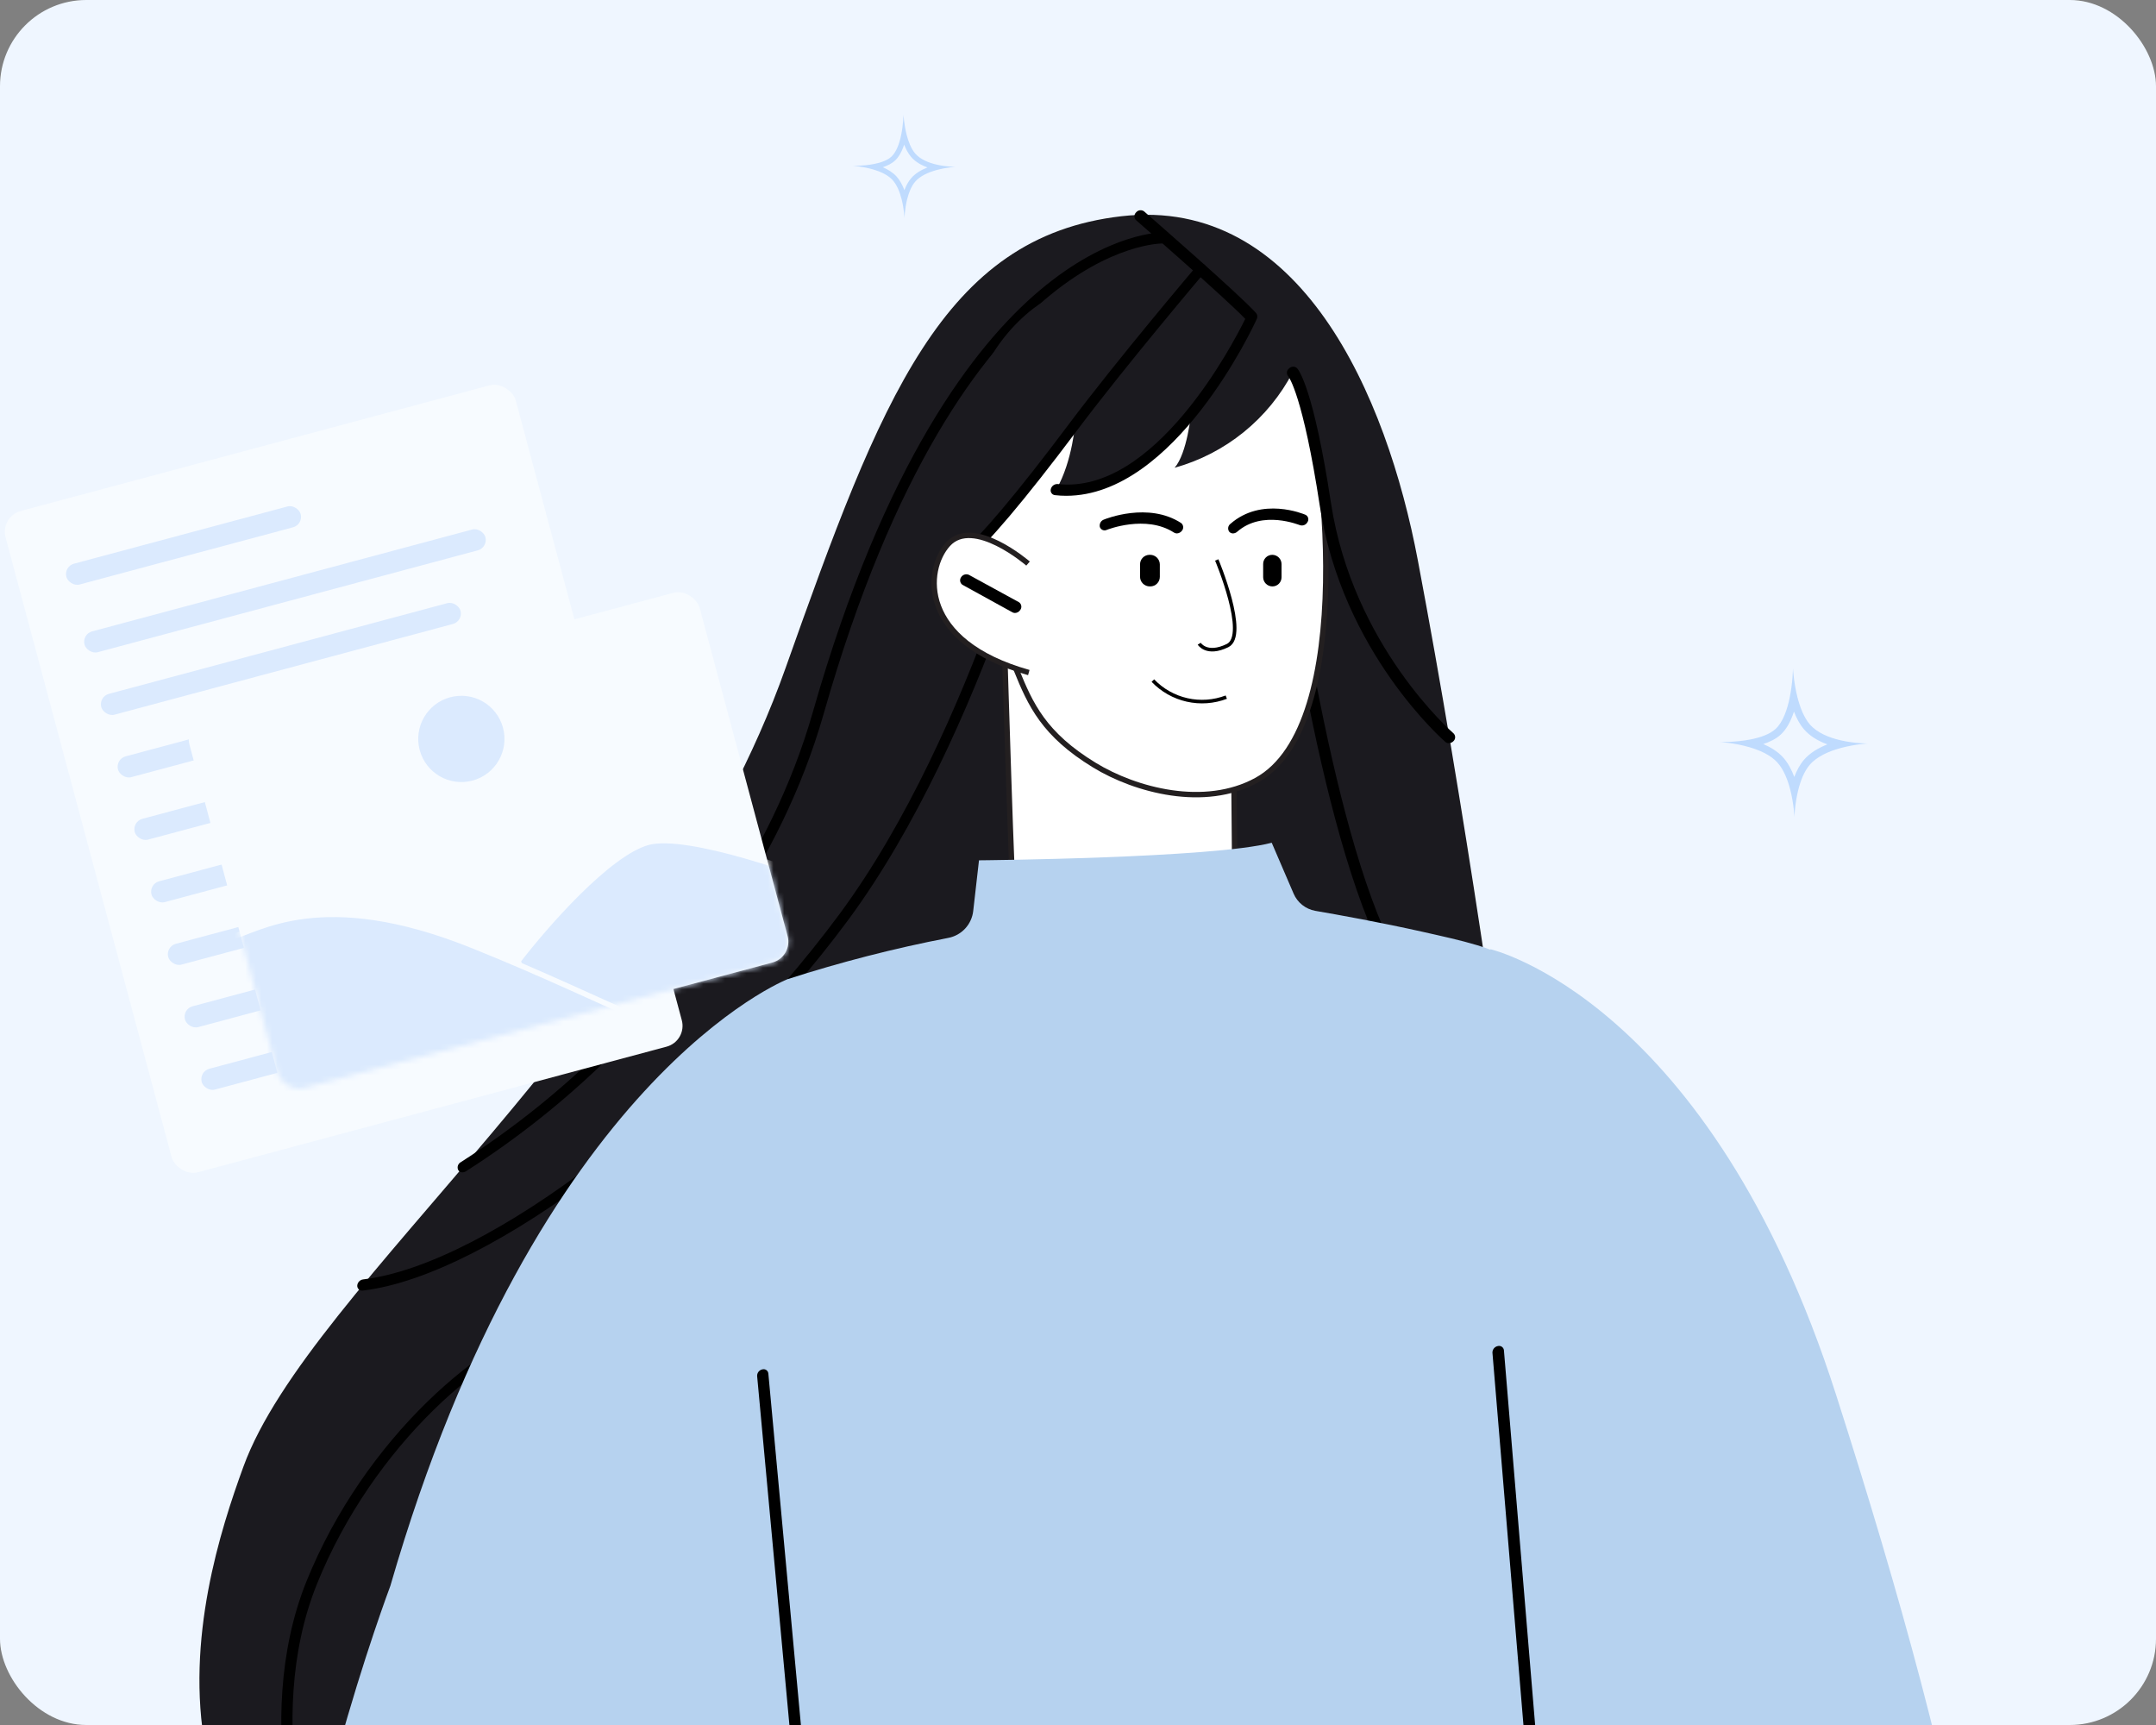
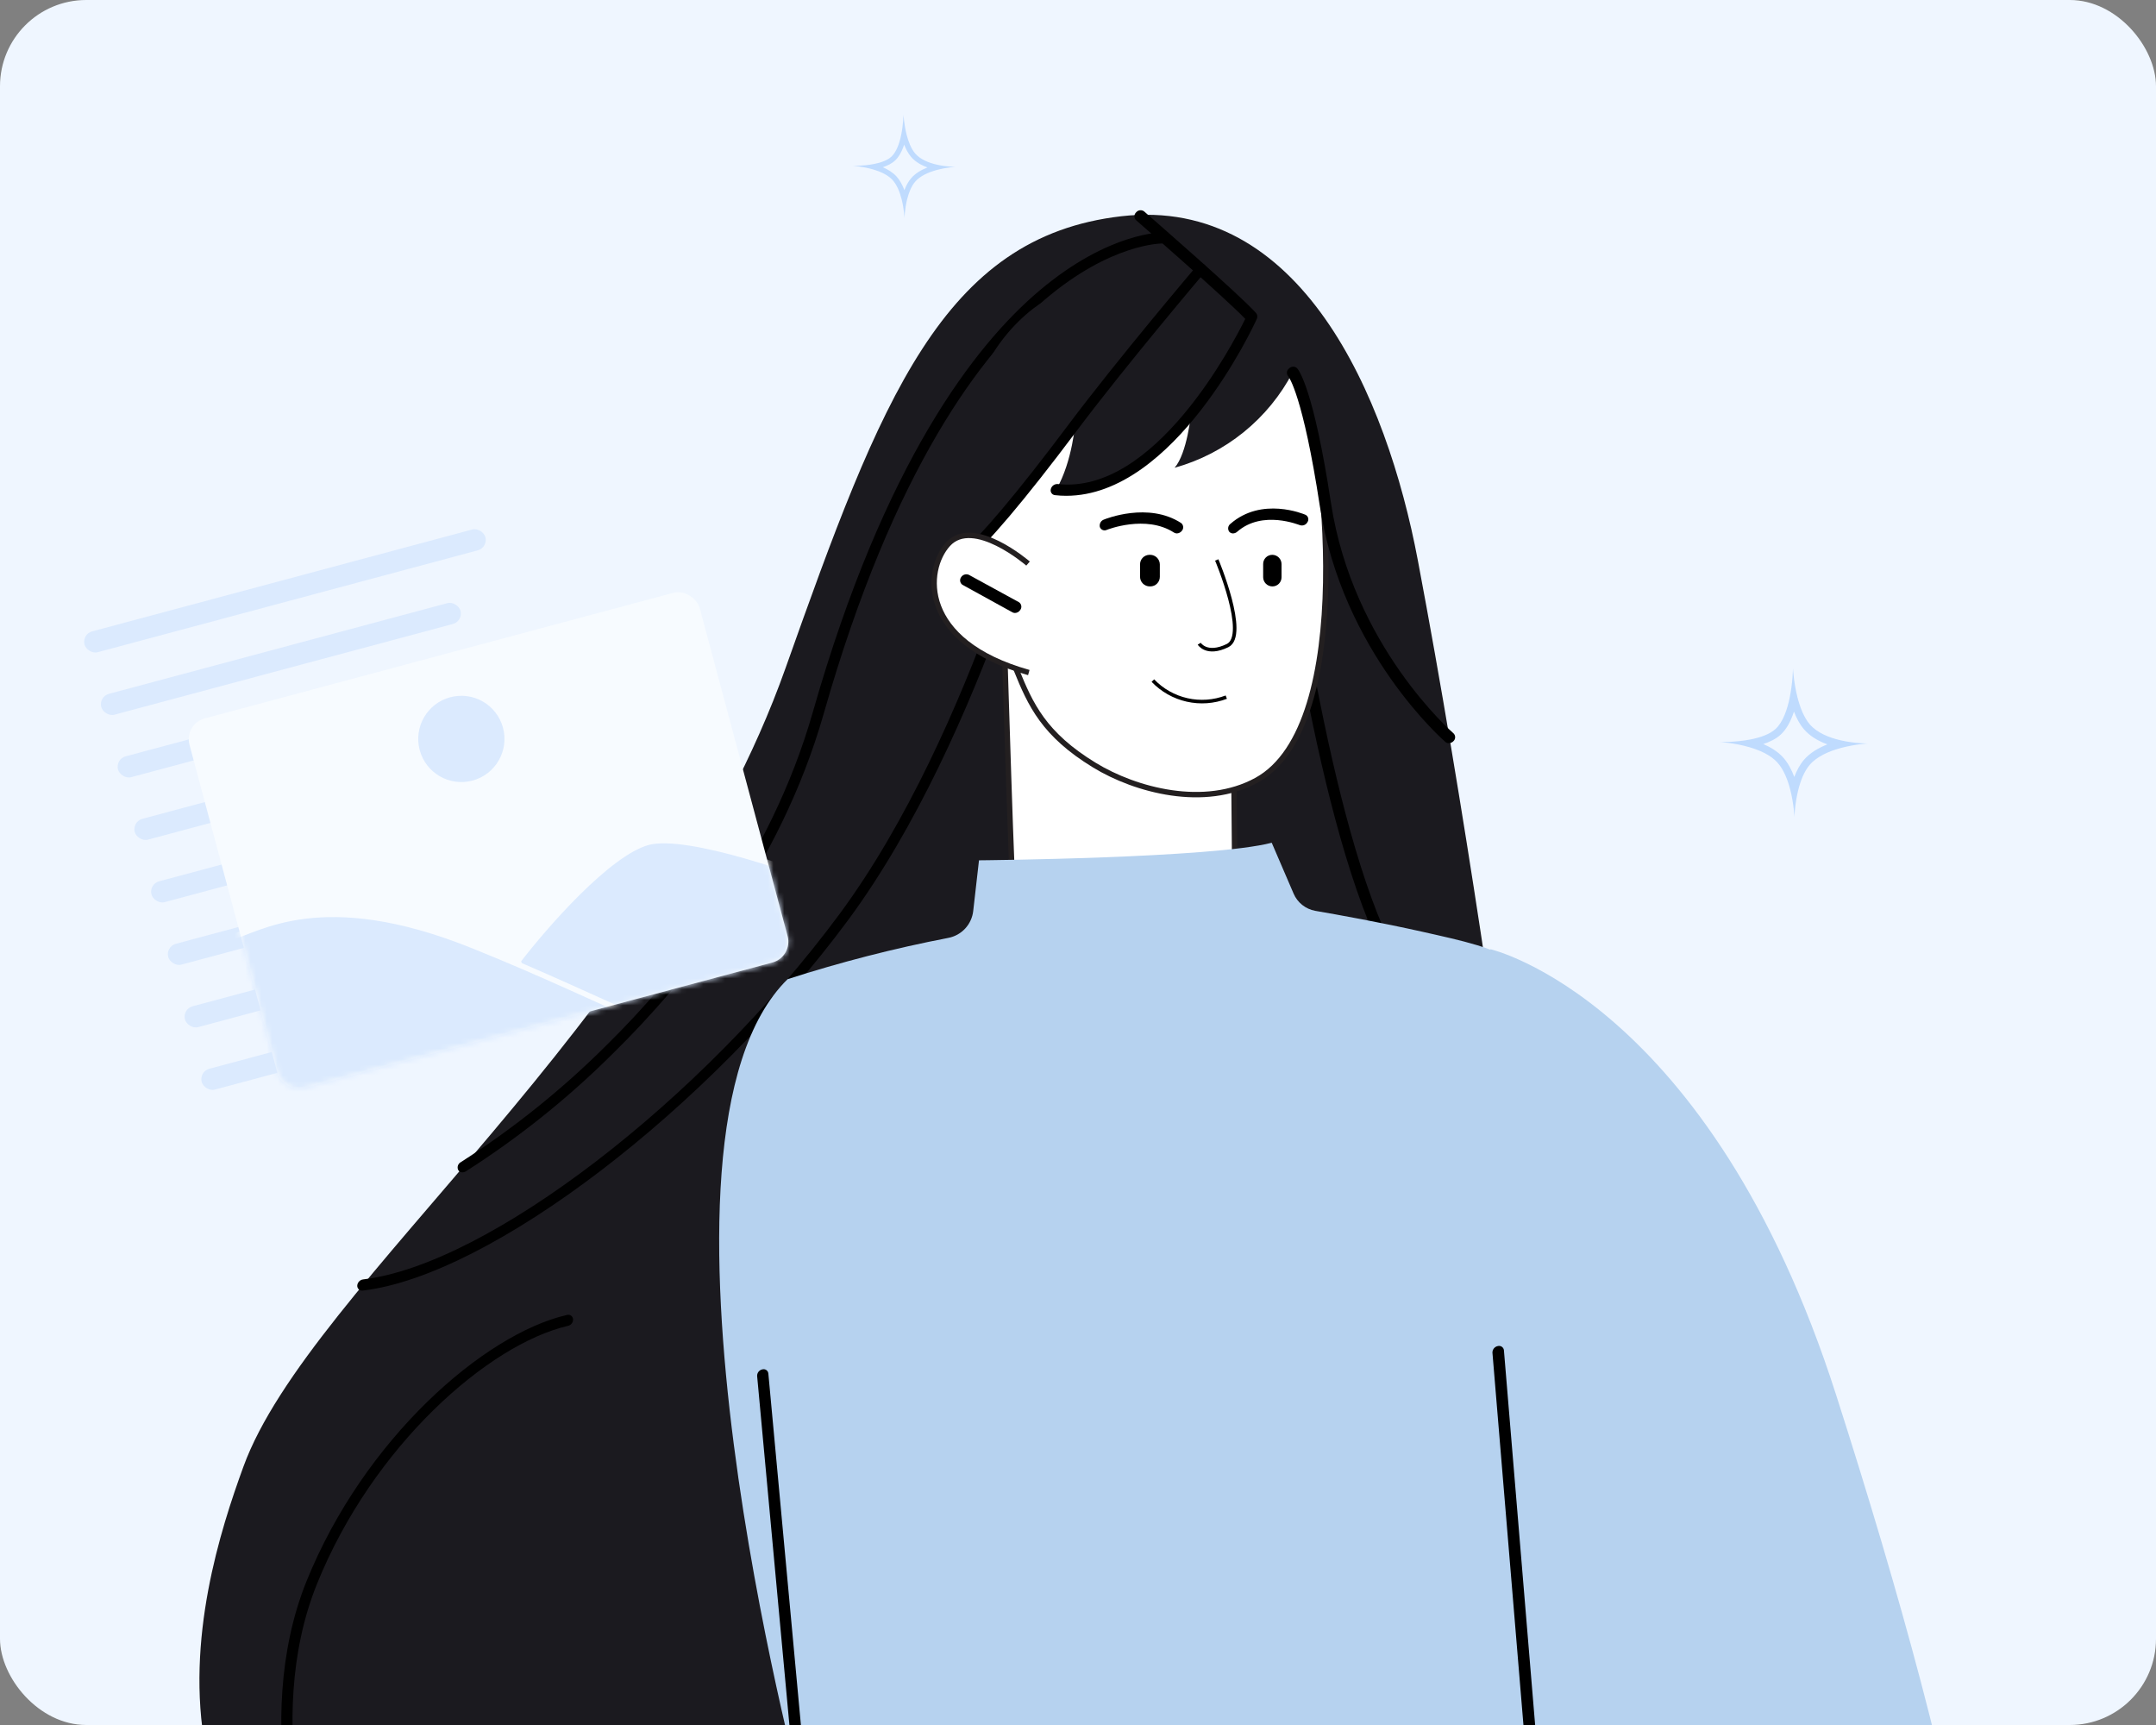
<svg xmlns="http://www.w3.org/2000/svg" width="400" height="320" viewBox="0 0 400 320" fill="none">
  <rect x="0" y="0" width="400" height="320" fill="#808080" stroke="none" />
  <g clip-path="url(#clip0_1541_170)">
    <rect width="400" height="320" rx="16" fill="#EFF6FF" />
    <path d="M291.212 300.114C291.212 300.114 280.342 195.484 263.052 103.954C257.252 73.254 241.242 36.304 208.052 40.114C174.862 43.924 163.412 74.114 145.752 123.904C122.222 190.204 57.431 238.374 45.161 272.074C36.621 295.484 18.982 353.484 93.132 376.484C167.282 399.484 303.132 368.774 303.132 368.774L291.212 300.114Z" fill="#1B1A1F" />
    <path d="M85.792 217.484C85.628 217.488 85.466 217.446 85.325 217.363C85.183 217.28 85.068 217.159 84.992 217.014C84.882 216.755 84.873 216.464 84.967 216.2C85.062 215.935 85.253 215.715 85.502 215.584C95.224 209.367 104.253 202.126 112.432 193.984C125.562 181.084 142.872 159.874 150.802 132.104C164.052 85.664 180.952 63.964 192.802 53.944C205.802 42.944 215.672 43.084 216.082 43.094C216.213 43.096 216.342 43.126 216.459 43.184C216.577 43.241 216.68 43.324 216.762 43.427C216.843 43.529 216.9 43.649 216.93 43.776C216.959 43.904 216.96 44.036 216.932 44.164C216.878 44.444 216.73 44.697 216.511 44.879C216.292 45.062 216.017 45.162 215.732 45.164C215.632 45.164 206.202 45.054 193.822 55.604C182.302 65.434 165.822 86.734 152.822 132.394C144.742 160.704 127.122 182.284 113.752 195.394C105.45 203.668 96.277 211.017 86.392 217.314C86.213 217.428 86.004 217.487 85.792 217.484Z" fill="black" />
    <path d="M58.092 351.634C57.91 351.639 57.731 351.587 57.58 351.484C57.429 351.382 57.315 351.235 57.252 351.064C57.142 350.754 46.162 319.904 56.862 293.344C67.512 266.964 89.772 247.484 105.182 243.934C105.308 243.897 105.441 243.888 105.571 243.908C105.701 243.928 105.825 243.976 105.934 244.05C106.043 244.123 106.134 244.22 106.201 244.333C106.268 244.447 106.31 244.573 106.322 244.704C106.34 244.991 106.256 245.274 106.083 245.503C105.911 245.733 105.662 245.893 105.382 245.954C90.592 249.384 69.122 268.244 58.792 293.874C48.402 319.664 59.122 349.824 59.232 350.124C59.303 350.392 59.275 350.677 59.154 350.926C59.033 351.176 58.826 351.374 58.572 351.484C58.426 351.572 58.261 351.623 58.092 351.634Z" fill="black" />
    <path d="M67.181 239.414C67.061 239.417 66.941 239.395 66.829 239.35C66.717 239.304 66.616 239.236 66.531 239.15C66.447 239.064 66.381 238.961 66.338 238.848C66.295 238.735 66.276 238.615 66.281 238.494C66.299 238.208 66.416 237.938 66.611 237.728C66.806 237.519 67.067 237.383 67.351 237.344C90.441 234.634 130.071 204.254 155.701 169.634C180.881 135.634 194.181 81.574 194.311 81.024C194.381 80.748 194.545 80.505 194.775 80.337C195.005 80.168 195.287 80.086 195.571 80.104C195.702 80.115 195.828 80.155 195.942 80.221C196.055 80.287 196.152 80.377 196.226 80.486C196.299 80.594 196.348 80.717 196.368 80.847C196.388 80.976 196.379 81.109 196.341 81.234C196.211 81.784 182.801 136.234 157.341 170.694C131.341 205.804 90.981 236.624 67.341 239.404L67.181 239.414Z" fill="black" />
    <path d="M266.141 188.654C265.972 188.656 265.806 188.611 265.661 188.524C249.871 179.334 240.661 120.524 237.661 101.134C237.211 98.264 236.821 95.784 236.661 95.344C236.568 95.104 236.56 94.839 236.638 94.594C236.716 94.348 236.876 94.136 237.091 93.994C237.195 93.909 237.315 93.846 237.444 93.808C237.573 93.771 237.709 93.759 237.842 93.775C237.976 93.791 238.105 93.834 238.221 93.901C238.338 93.967 238.44 94.057 238.521 94.164C238.741 94.484 238.821 94.964 239.701 100.544C242.701 119.684 251.781 177.914 266.871 186.704C266.978 186.781 267.07 186.878 267.139 186.99C267.209 187.102 267.256 187.226 267.277 187.356C267.299 187.486 267.294 187.62 267.264 187.748C267.234 187.876 267.178 187.997 267.101 188.104C266.995 188.265 266.853 188.398 266.686 188.493C266.52 188.589 266.333 188.644 266.141 188.654Z" fill="black" />
    <path d="M228.902 141.294L229.122 166.244C229.122 166.244 188.452 167.894 188.122 167.894C187.792 167.894 186.392 120.944 186.392 120.944L190.872 123.084L228.902 141.294Z" fill="white" stroke="#231F20" stroke-miterlimit="10" />
    <path d="M188.512 124.124C191.182 130.744 193.662 136.214 203.032 141.934C210.692 146.614 223.492 150.024 233.142 144.734C251.692 134.554 246.142 82.994 241.012 66.984C235.882 50.974 181.142 48.304 181.012 77.984C180.952 99.794 183.772 112.264 188.512 124.124Z" fill="white" stroke="#231F20" stroke-miterlimit="10" />
    <path d="M225.741 103.874C225.741 103.874 231.631 117.874 227.741 119.764C223.851 121.654 222.491 119.414 222.491 119.414" stroke="black" stroke-width="0.66" stroke-miterlimit="10" />
    <path d="M213.892 126.254C215.609 128.048 217.816 129.296 220.239 129.842C222.661 130.388 225.191 130.208 227.512 129.324" stroke="black" stroke-width="0.66" stroke-miterlimit="10" />
    <path d="M228.752 98.954C228.621 98.954 228.493 98.926 228.374 98.873C228.255 98.819 228.149 98.741 228.062 98.644C227.898 98.422 227.828 98.144 227.867 97.871C227.906 97.598 228.052 97.351 228.272 97.184C234.092 92.084 241.872 95.354 242.202 95.494C242.322 95.551 242.428 95.633 242.514 95.734C242.6 95.836 242.663 95.955 242.699 96.083C242.735 96.211 242.743 96.345 242.723 96.476C242.703 96.608 242.654 96.733 242.582 96.844C242.453 97.096 242.237 97.293 241.974 97.397C241.711 97.502 241.419 97.508 241.152 97.414C241.072 97.414 234.232 94.524 229.532 98.644C229.317 98.837 229.04 98.947 228.752 98.954Z" fill="black" />
    <path d="M218.332 98.954C218.152 98.951 217.975 98.899 217.822 98.804C212.592 95.414 205.412 98.264 205.342 98.294C205.223 98.352 205.093 98.385 204.961 98.388C204.828 98.392 204.697 98.368 204.575 98.317C204.452 98.266 204.343 98.189 204.253 98.092C204.162 97.995 204.094 97.88 204.052 97.754C203.99 97.478 204.03 97.188 204.164 96.938C204.298 96.689 204.517 96.496 204.782 96.394C205.122 96.254 213.042 93.074 219.132 97.024C219.237 97.106 219.324 97.208 219.389 97.324C219.454 97.441 219.496 97.568 219.51 97.701C219.525 97.833 219.514 97.967 219.476 98.094C219.439 98.222 219.376 98.341 219.292 98.444C219.181 98.597 219.037 98.722 218.871 98.81C218.704 98.898 218.52 98.948 218.332 98.954Z" fill="black" />
    <path d="M236.072 108.784C235.617 108.784 235.181 108.604 234.859 108.284C234.537 107.964 234.354 107.529 234.352 107.074V104.634C234.349 104.411 234.391 104.189 234.475 103.981C234.558 103.774 234.682 103.585 234.84 103.426C234.997 103.267 235.184 103.141 235.39 103.055C235.597 102.969 235.818 102.924 236.042 102.924C236.496 102.924 236.932 103.104 237.254 103.425C237.577 103.745 237.759 104.18 237.762 104.634V107.074C237.764 107.298 237.723 107.52 237.639 107.727C237.555 107.935 237.431 108.123 237.274 108.282C237.117 108.441 236.929 108.568 236.723 108.654C236.517 108.74 236.295 108.784 236.072 108.784Z" fill="black" />
    <path d="M213.422 108.784H213.312C212.838 108.784 212.383 108.597 212.046 108.264C211.709 107.931 211.517 107.478 211.512 107.004V104.704C211.509 104.472 211.553 104.24 211.64 104.025C211.727 103.809 211.856 103.612 212.02 103.447C212.184 103.281 212.379 103.15 212.594 103.06C212.809 102.97 213.039 102.924 213.272 102.924H213.382C213.856 102.924 214.311 103.111 214.648 103.444C214.985 103.778 215.177 104.23 215.182 104.704V107.004C215.183 107.237 215.139 107.467 215.051 107.682C214.963 107.898 214.834 108.094 214.67 108.259C214.507 108.424 214.313 108.556 214.098 108.646C213.884 108.736 213.654 108.783 213.422 108.784Z" fill="black" />
    <path fill-rule="evenodd" clip-rule="evenodd" d="M276.512 176.084C276.512 176.084 317.162 185.464 340.662 258.794C364.162 332.124 379.662 399.554 360.882 418.164C360.882 418.164 313.732 417.704 268.962 293.314L276.512 176.084Z" fill="#B6D2EF" />
-     <path fill-rule="evenodd" clip-rule="evenodd" d="M146.122 181.644C146.122 181.644 99.762 199.644 72.422 294.194C72.422 294.194 52.832 346.054 52.482 386.104C52.402 395.354 61.262 401.154 67.642 404.914C97.142 422.274 140.642 333.604 154.872 303.734C185.012 240.634 146.122 181.644 146.122 181.644Z" fill="#B6D2EF" />
    <path fill-rule="evenodd" clip-rule="evenodd" d="M146.121 181.644C155.898 178.492 165.856 175.934 175.941 173.984C177.145 173.754 178.243 173.145 179.074 172.245C179.906 171.345 180.427 170.202 180.561 168.984L181.631 159.594C181.631 159.594 224.971 159.214 235.941 156.334L240.001 165.774C240.354 166.594 240.903 167.314 241.601 167.871C242.299 168.427 243.123 168.803 244.001 168.964C248.161 169.674 256.201 171.124 263.921 172.854C271.111 174.474 278.161 175.954 280.251 178.474L287.981 332.204H148.631C148.631 332.204 116.161 211.074 146.121 181.644Z" fill="#B6D2EF" />
    <path d="M148.511 333.264C148.288 333.27 148.07 333.191 147.903 333.042C147.736 332.894 147.631 332.687 147.611 332.464L140.471 255.274C140.457 254.989 140.545 254.707 140.719 254.48C140.893 254.253 141.142 254.095 141.421 254.034C141.547 253.997 141.679 253.987 141.808 254.007C141.938 254.027 142.061 254.076 142.17 254.15C142.278 254.224 142.368 254.321 142.434 254.434C142.5 254.547 142.54 254.674 142.551 254.804L149.701 331.994C149.711 332.286 149.615 332.572 149.431 332.8C149.248 333.028 148.989 333.182 148.701 333.234L148.511 333.264Z" fill="black" />
    <path d="M284.581 333.264C284.355 333.272 284.135 333.193 283.967 333.041C283.799 332.89 283.697 332.68 283.681 332.454L276.891 250.944C276.882 250.652 276.977 250.366 277.161 250.138C277.344 249.911 277.604 249.757 277.891 249.704C278.018 249.67 278.151 249.664 278.28 249.687C278.41 249.71 278.533 249.76 278.64 249.836C278.748 249.911 278.838 250.009 278.904 250.123C278.97 250.236 279.01 250.363 279.021 250.494L285.811 332.004C285.816 332.294 285.719 332.577 285.536 332.802C285.353 333.027 285.096 333.18 284.811 333.234L284.581 333.264Z" fill="black" />
    <path d="M176.132 106.484C176.132 106.484 196.332 85.914 199.502 78.284C199.502 78.284 199.022 85.494 195.982 90.794C195.982 90.794 205.712 94.214 220.982 76.674C220.982 76.674 220.262 84.104 217.922 86.774C222.597 85.475 226.955 83.231 230.727 80.179C234.499 77.128 237.605 73.335 239.852 69.034C242.369 77.067 244.396 85.246 245.922 93.524C247.212 100.524 245.802 63.794 245.412 63.224C245.022 62.654 208.992 42.844 190.952 57.834C175.352 70.804 177.352 94.024 176.132 106.484Z" fill="#1B1A1F" />
    <path d="M197.821 91.974C197.119 91.974 196.418 91.933 195.721 91.854C195.591 91.841 195.465 91.799 195.354 91.731C195.242 91.663 195.146 91.572 195.073 91.463C195.001 91.354 194.953 91.23 194.934 91.101C194.914 90.972 194.924 90.84 194.961 90.714C195.033 90.437 195.199 90.194 195.43 90.026C195.662 89.858 195.945 89.776 196.231 89.794C214.231 91.794 228.801 63.694 231.031 59.154C227.261 55.224 210.951 41.004 210.781 40.854C210.681 40.761 210.602 40.648 210.547 40.522C210.493 40.397 210.465 40.261 210.465 40.124C210.465 39.987 210.493 39.852 210.547 39.726C210.602 39.601 210.681 39.488 210.781 39.394C210.957 39.18 211.209 39.041 211.485 39.008C211.761 38.974 212.039 39.048 212.261 39.214C212.991 39.854 230.261 54.884 233.071 58.114C233.178 58.255 233.245 58.422 233.266 58.598C233.287 58.774 233.261 58.952 233.191 59.114C232.571 60.554 217.901 91.964 197.821 91.974Z" fill="black" />
    <path d="M178.972 103.954C178.824 103.959 178.677 103.926 178.545 103.858C178.414 103.79 178.303 103.688 178.222 103.564C178.086 103.322 178.047 103.037 178.114 102.768C178.181 102.499 178.348 102.265 178.582 102.114C181.522 100.004 188.842 91.314 198.182 78.844C207.332 66.634 221.852 49.524 222.002 49.354C222.172 49.135 222.42 48.988 222.694 48.943C222.969 48.899 223.25 48.96 223.482 49.114C223.578 49.208 223.655 49.319 223.708 49.443C223.761 49.567 223.788 49.7 223.788 49.834C223.788 49.969 223.761 50.102 223.708 50.225C223.655 50.349 223.578 50.461 223.482 50.554C223.342 50.724 208.872 67.774 199.762 79.924C190.132 92.774 182.762 101.454 179.612 103.734C179.425 103.869 179.202 103.946 178.972 103.954Z" fill="black" />
    <path d="M190.732 104.544C190.732 104.544 180.582 95.764 175.872 100.964C171.542 105.744 170.502 119.034 190.872 124.764" fill="white" />
    <path d="M190.732 104.544C190.732 104.544 180.582 95.764 175.872 100.964C171.542 105.744 170.502 119.034 190.872 124.764" stroke="#231F20" stroke-miterlimit="10" />
    <path d="M188.312 113.714C188.155 113.713 188.001 113.676 187.862 113.604L178.562 108.484C178.343 108.334 178.193 108.104 178.144 107.843C178.095 107.582 178.152 107.313 178.302 107.094C178.446 106.854 178.673 106.675 178.94 106.59C179.207 106.506 179.496 106.521 179.752 106.634L189.062 111.724C189.279 111.876 189.427 112.107 189.474 112.368C189.521 112.628 189.463 112.897 189.312 113.114C189.209 113.29 189.064 113.438 188.889 113.543C188.714 113.648 188.516 113.707 188.312 113.714Z" fill="black" />
    <path d="M268.772 137.864C268.556 137.868 268.347 137.793 268.182 137.654C267.982 137.484 249.012 121.024 244.862 93.854C241.722 73.274 239.112 69.934 239.002 69.804C238.912 69.701 238.845 69.581 238.804 69.45C238.763 69.32 238.749 69.183 238.763 69.047C238.777 68.911 238.819 68.779 238.886 68.66C238.953 68.541 239.043 68.437 239.152 68.354C239.342 68.153 239.603 68.034 239.88 68.023C240.156 68.012 240.426 68.109 240.632 68.294C240.942 68.614 243.692 72.024 246.932 93.294C250.982 119.804 269.482 135.874 269.662 136.034C269.76 136.128 269.838 136.24 269.892 136.365C269.945 136.489 269.973 136.624 269.973 136.759C269.973 136.895 269.945 137.029 269.892 137.154C269.838 137.278 269.76 137.391 269.662 137.484C269.548 137.606 269.41 137.703 269.257 137.768C269.104 137.833 268.938 137.866 268.772 137.864Z" fill="black" />
-     <rect y="95.822" width="98" height="127" rx="4" transform="rotate(-15 0 95.822)" fill="#F7FBFF" />
-     <rect x="11.799" y="105.084" width="45" height="4" rx="2" transform="rotate(-15 11.799 105.084)" fill="#DBEAFE" />
    <rect x="15.163" y="117.641" width="77" height="4" rx="2" transform="rotate(-15 15.163 117.641)" fill="#DBEAFE" />
    <rect x="27.587" y="164.005" width="77" height="4" rx="2" transform="rotate(-15 27.587 164.005)" fill="#DBEAFE" />
    <rect x="18.27" y="129.232" width="69" height="4" rx="2" transform="rotate(-15 18.27 129.232)" fill="#DBEAFE" />
    <rect x="30.692" y="175.597" width="69" height="4" rx="2" transform="rotate(-15 30.692 175.597)" fill="#DBEAFE" />
    <rect x="21.375" y="140.823" width="72" height="4" rx="2" transform="rotate(-15 21.375 140.823)" fill="#DBEAFE" />
    <rect x="33.799" y="187.188" width="72" height="4" rx="2" transform="rotate(-15 33.799 187.188)" fill="#DBEAFE" />
    <rect x="24.481" y="152.414" width="72" height="4" rx="2" transform="rotate(-15 24.481 152.414)" fill="#DBEAFE" />
    <rect x="36.904" y="198.779" width="72" height="4" rx="2" transform="rotate(-15 36.904 198.779)" fill="#DBEAFE" />
    <rect x="34.122" y="134.302" width="98" height="71" rx="4" transform="rotate(-15 34.122 134.302)" fill="#F7FBFF" />
    <circle cx="85.594" cy="137.075" r="8" transform="rotate(-15 85.594 137.075)" fill="#DBEAFE" />
    <mask id="mask0_1541_170" style="mask-type:alpha" maskUnits="userSpaceOnUse" x="35" y="109" width="112" height="93">
      <rect x="34.122" y="134.302" width="98" height="71" rx="4" transform="rotate(-15 34.122 134.302)" fill="#F7FBFF" />
    </mask>
    <g mask="url(#mask0_1541_170)">
      <path d="M120.24 156.261C112.899 158.228 101.095 171.744 96.111 178.256L105.479 201.628L164.401 185.84L159.095 166.038C149.202 161.96 127.581 154.294 120.24 156.261Z" fill="#DBEAFE" stroke="#F7FBFF" />
      <path d="M87.572 175.367C59.731 164.192 47.985 172.516 42.672 173.94L48.006 217.027L137.837 192.957C126.953 194.838 115.413 186.542 87.572 175.367Z" fill="#DBEAFE" stroke="#F7FBFF" />
    </g>
    <path fill-rule="evenodd" clip-rule="evenodd" d="M332.039 129.422C332.616 126.615 332.649 124 332.649 124C332.649 124 332.78 126.612 333.491 129.387C333.955 131.196 334.665 133.074 335.747 134.345C337.109 135.944 339.344 136.828 341.43 137.317C344.124 137.948 346.57 137.92 346.57 137.92C346.57 137.92 344.136 138.042 341.458 138.777C339.35 139.355 337.089 140.314 335.747 141.894C334.699 143.128 334.038 144.886 333.622 146.566C332.979 149.161 332.92 151.57 332.92 151.57C332.92 151.57 332.824 149.185 332.163 146.57C331.693 144.71 330.937 142.733 329.727 141.416C328.486 140.067 326.543 139.196 324.65 138.635C321.767 137.782 319 137.65 319 137.65C319 137.65 321.855 137.732 324.721 137.181C326.527 136.833 328.337 136.234 329.44 135.205C330.803 133.933 331.587 131.619 332.039 129.422ZM332.831 132.005C332.752 132.249 332.668 132.492 332.578 132.731C332.095 134.014 331.41 135.305 330.407 136.241C329.504 137.084 328.316 137.643 327.145 138.026C328.494 138.608 329.793 139.393 330.77 140.457C331.711 141.48 332.393 142.793 332.892 144.128C333.323 142.99 333.897 141.882 334.667 140.976C335.798 139.644 337.409 138.725 339.033 138.086C337.419 137.498 335.816 136.613 334.668 135.264C333.886 134.346 333.289 133.197 332.831 132.005Z" fill="#BFDBFE" />
    <path fill-rule="evenodd" clip-rule="evenodd" d="M167.196 25.026C167.598 23.07 167.621 21.248 167.621 21.248C167.621 21.248 167.712 23.068 168.208 25.002C168.531 26.262 169.026 27.571 169.78 28.456C170.729 29.571 172.286 30.187 173.74 30.528C175.617 30.968 177.321 30.948 177.321 30.948C177.321 30.948 175.626 31.033 173.76 31.545C172.29 31.948 170.715 32.617 169.78 33.717C169.049 34.577 168.589 35.802 168.299 36.973C167.85 38.781 167.809 40.46 167.809 40.46C167.809 40.46 167.743 38.798 167.282 36.975C166.955 35.679 166.428 34.302 165.584 33.384C164.72 32.444 163.366 31.837 162.047 31.447C160.038 30.852 158.109 30.76 158.109 30.76C158.109 30.76 160.099 30.817 162.096 30.433C163.355 30.191 164.616 29.773 165.384 29.056C166.334 28.17 166.881 26.557 167.196 25.026ZM167.748 26.826C167.693 26.997 167.634 27.166 167.571 27.332C167.235 28.226 166.757 29.126 166.059 29.778C165.429 30.366 164.601 30.755 163.785 31.022C164.726 31.428 165.63 31.975 166.312 32.716C166.967 33.429 167.443 34.344 167.79 35.274C168.09 34.481 168.491 33.709 169.027 33.078C169.815 32.15 170.938 31.509 172.069 31.064C170.945 30.654 169.828 30.037 169.028 29.097C168.483 28.457 168.067 27.656 167.748 26.826Z" fill="#BFDBFE" />
  </g>
  <defs>
    <clipPath id="clip0_1541_170">
      <rect width="400" height="320" rx="16" fill="white" />
    </clipPath>
  </defs>
</svg>